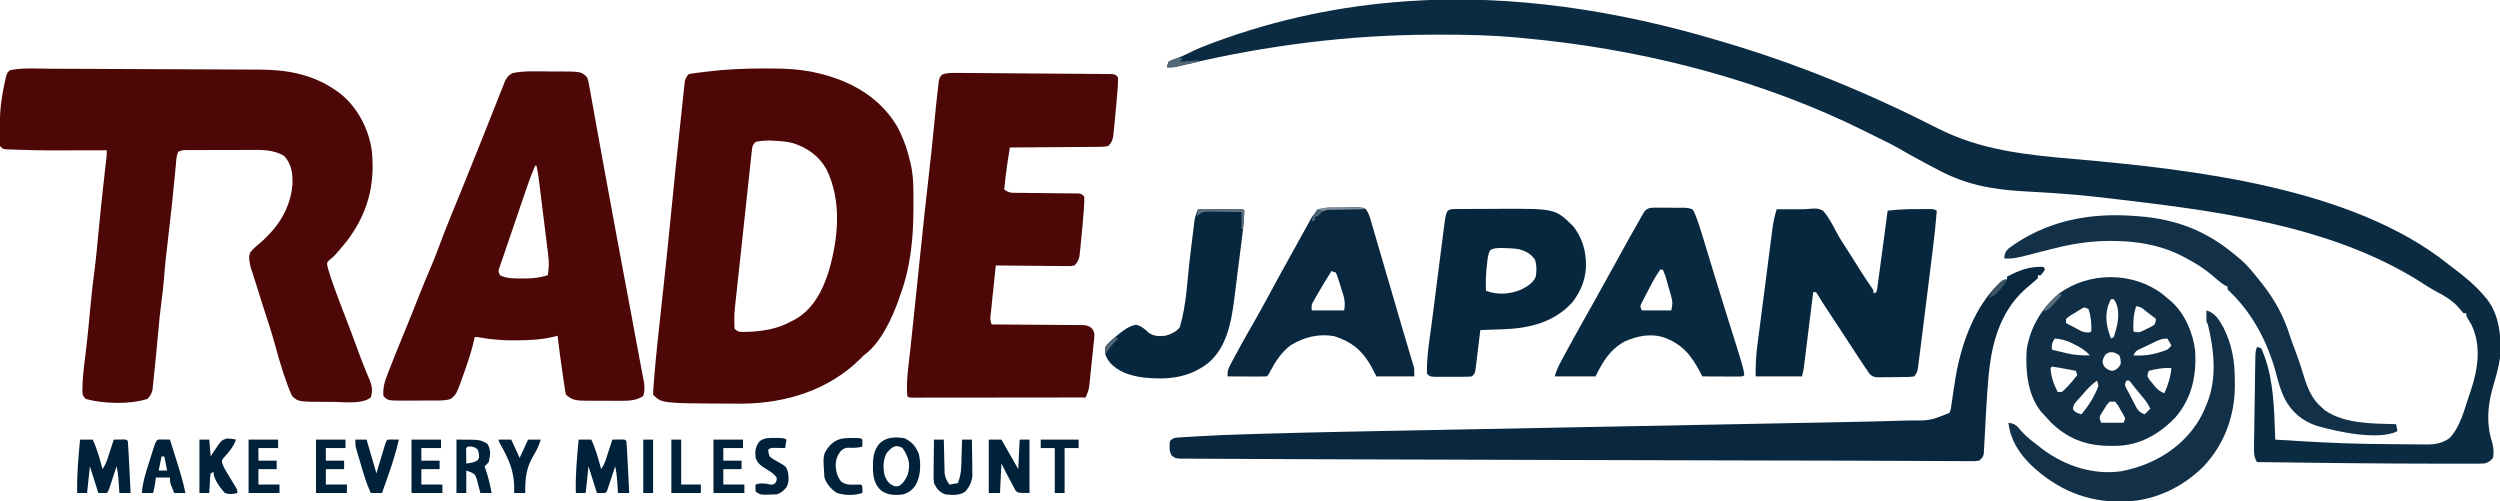
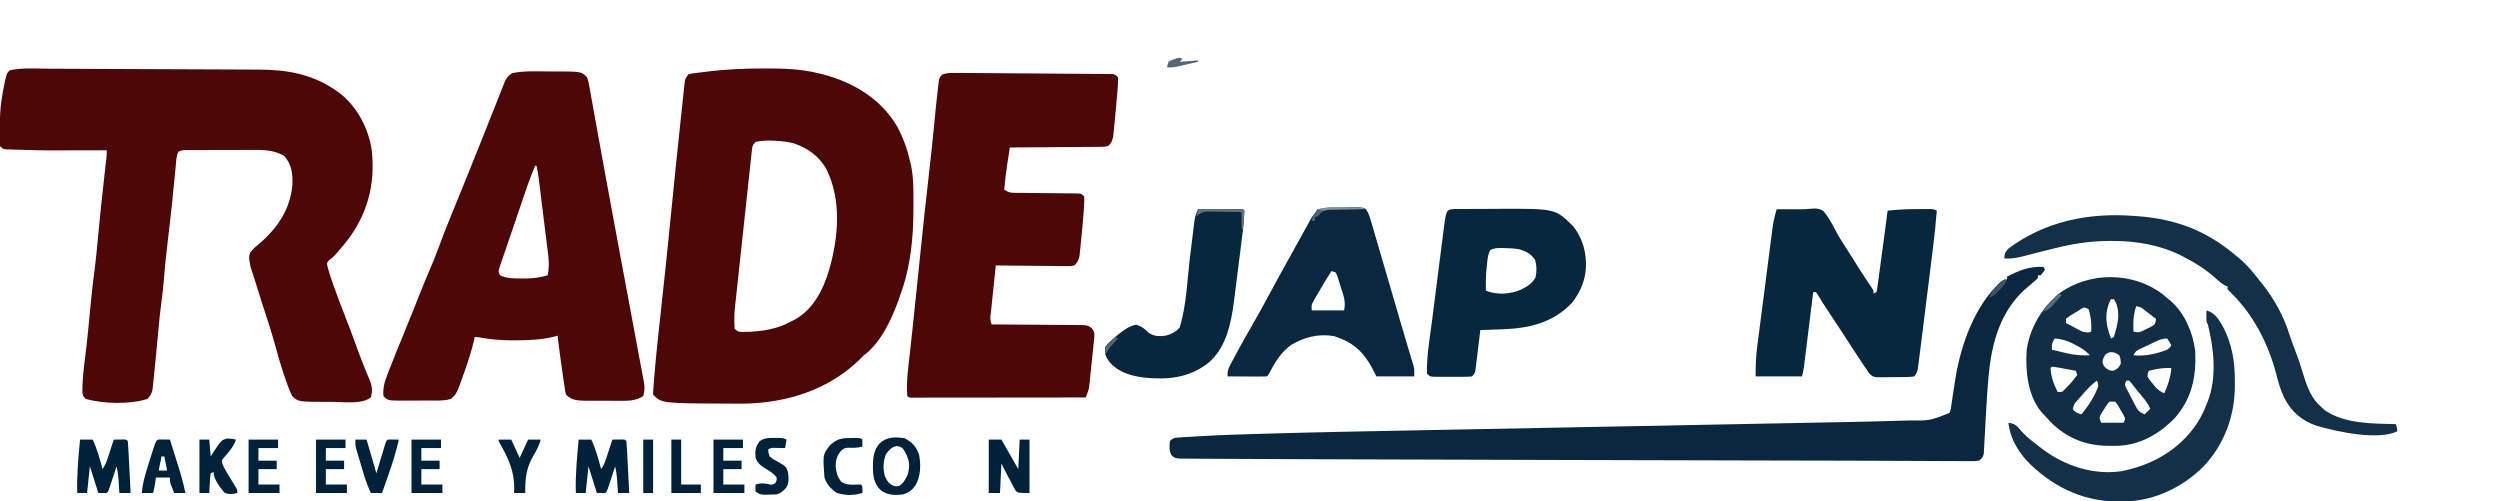
<svg xmlns="http://www.w3.org/2000/svg" width="1780" height="357">
  <path d="M0 0 C1.769 0.005 3.537 0.01 5.306 0.015 C10.083 0.028 14.86 0.049 19.638 0.071 C22.63 0.085 25.623 0.098 28.616 0.11 C39.08 0.153 49.544 0.202 60.008 0.256 C69.724 0.307 79.44 0.342 89.156 0.37 C97.53 0.396 105.903 0.432 114.276 0.477 C119.263 0.504 124.25 0.526 129.237 0.536 C133.933 0.546 138.629 0.571 143.325 0.605 C145.035 0.616 146.746 0.621 148.457 0.621 C168.825 0.626 187.361 3.94 204.298 16.069 C204.932 16.518 205.567 16.967 206.22 17.429 C218.854 27.281 227.092 43.225 229.083 58.918 C231.461 82.681 225.932 103.497 211.384 122.53 C202.438 133.42 202.438 133.42 198.474 136.476 C197.025 138.09 197.025 138.09 197.415 140.679 C198.535 144.981 199.926 149.135 201.423 153.319 C201.737 154.205 202.05 155.09 202.373 156.003 C204.623 162.309 207.002 168.558 209.461 174.785 C212.628 182.834 215.607 190.952 218.582 199.074 C220.49 204.267 222.42 209.439 224.529 214.554 C224.862 215.369 225.195 216.184 225.538 217.024 C226.146 218.498 226.768 219.966 227.406 221.427 C229.287 226.002 229.705 229.295 228.298 234.069 C221.789 239.225 208.091 237.169 200.236 237.194 C199.231 237.199 198.227 237.204 197.192 237.208 C176.667 237.165 176.667 237.165 172.298 233.069 C169.972 228.085 168.15 222.975 166.423 217.757 C166.162 216.971 165.901 216.186 165.632 215.376 C163.674 209.404 161.968 203.386 160.334 197.319 C157.633 187.426 154.386 177.7 151.226 167.947 C149.557 162.771 147.933 157.582 146.329 152.386 C145.682 150.304 145.018 148.228 144.329 146.159 C143.912 144.877 143.912 144.877 143.486 143.569 C143.252 142.878 143.019 142.187 142.779 141.476 C141.419 134.668 141.419 134.668 142.298 131.069 C144.421 128.206 147.055 126.076 149.798 123.819 C162.39 112.755 171.107 99.472 172.521 82.378 C172.769 74.604 171.975 68.065 166.673 62.132 C158.637 57.221 149.557 57.786 140.4 57.839 C139.088 57.839 137.776 57.84 136.424 57.84 C133.666 57.842 130.908 57.85 128.149 57.864 C124.615 57.881 121.081 57.884 117.547 57.884 C114.165 57.884 110.782 57.893 107.4 57.901 C105.497 57.903 105.497 57.903 103.555 57.905 C102.383 57.911 101.211 57.917 100.004 57.924 C98.972 57.928 97.939 57.932 96.876 57.936 C94.18 57.961 94.18 57.961 91.298 59.069 C89.764 62.137 89.777 65.445 89.466 68.819 C89.308 70.46 89.149 72.101 88.991 73.741 C88.868 75.044 88.868 75.044 88.742 76.372 C87.386 90.647 85.902 104.898 84.173 119.132 C82.915 129.509 81.766 139.88 80.981 150.306 C80.593 155.318 80.019 160.276 79.333 165.257 C78.281 172.949 77.544 180.649 76.861 188.382 C75.901 198.867 74.918 209.35 73.798 219.819 C73.692 220.901 73.586 221.983 73.476 223.098 C73.366 224.094 73.255 225.09 73.142 226.116 C73.051 226.981 72.96 227.845 72.866 228.736 C72.194 231.495 71.228 233 69.298 235.069 C57.097 239.136 37.693 238.656 25.298 235.069 C22.642 232.413 22.999 231.23 22.986 227.507 C23.099 219.978 23.987 212.618 24.947 205.156 C26.53 192.698 27.681 180.201 28.852 167.699 C29.667 159.068 30.614 150.488 31.805 141.899 C32.68 135.106 33.292 128.286 33.931 121.467 C35.478 104.976 37.195 88.509 39.079 72.053 C39.202 70.971 39.202 70.971 39.328 69.868 C39.548 67.933 39.771 65.998 39.994 64.064 C40.349 61.074 40.349 61.074 40.298 58.069 C38.481 58.077 38.481 58.077 36.627 58.085 C-3.947 58.245 -3.947 58.245 -21.889 57.694 C-23.079 57.663 -24.269 57.633 -25.496 57.601 C-26.568 57.562 -27.64 57.523 -28.745 57.483 C-30.122 57.436 -30.122 57.436 -31.527 57.388 C-33.702 57.069 -33.702 57.069 -35.702 55.069 C-35.878 52.117 -35.936 49.27 -35.889 46.319 C-35.88 45.458 -35.871 44.597 -35.861 43.71 C-35.824 41.162 -35.767 38.616 -35.702 36.069 C-35.672 34.847 -35.643 33.625 -35.612 32.366 C-35.273 25.382 -34.164 18.657 -32.764 11.819 C-32.595 10.984 -32.425 10.149 -32.25 9.288 C-30.953 3.32 -30.953 3.32 -28.702 1.069 C-19.451 -0.855 -9.417 -0.048 0 0 Z " fill="#4D0707" transform="translate(35.702,48.931)" />
  <path d="M0 0 C0.841 -0.001 1.683 -0.002 2.549 -0.003 C14.735 0.007 26.479 0.371 38.375 3.25 C39.632 3.552 40.889 3.853 42.184 4.164 C64.132 9.976 83.553 21.518 95.285 41.504 C99.475 49.466 102.392 57.48 104.375 66.25 C104.552 66.972 104.728 67.694 104.91 68.438 C106.94 77.787 106.77 87.231 106.75 96.75 C106.75 97.655 106.75 98.56 106.749 99.493 C106.7 120.683 104.812 141.249 97.375 161.25 C97.008 162.335 96.64 163.421 96.262 164.539 C91.477 178.056 83.303 195.775 71.375 204.25 C70.612 205.013 69.849 205.776 69.062 206.562 C46.703 228.922 15.855 238.443 -15.312 238.667 C-17.958 238.666 -20.604 238.648 -23.25 238.625 C-24.164 238.622 -25.078 238.618 -26.019 238.615 C-72.458 238.417 -72.458 238.417 -78.625 232.25 C-78.617 230.735 -78.532 229.22 -78.417 227.708 C-78.343 226.722 -78.269 225.736 -78.193 224.72 C-78.103 223.624 -78.014 222.528 -77.922 221.398 C-77.83 220.244 -77.738 219.09 -77.643 217.901 C-76.414 203.003 -74.763 188.148 -73.138 173.29 C-72.32 165.784 -71.514 158.277 -70.707 150.77 C-70.617 149.935 -70.527 149.1 -70.435 148.241 C-68.856 133.557 -67.363 118.866 -65.917 104.168 C-63.813 82.782 -61.636 61.405 -59.341 40.039 C-59.031 37.156 -58.726 34.273 -58.424 31.389 C-58.005 27.403 -57.574 23.418 -57.141 19.434 C-57.017 18.24 -56.893 17.046 -56.766 15.816 C-56.645 14.726 -56.524 13.636 -56.399 12.513 C-56.298 11.564 -56.196 10.615 -56.091 9.637 C-55.625 7.25 -55.625 7.25 -53.625 4.25 C-51.585 3.65 -51.585 3.65 -49.074 3.336 C-48.147 3.215 -47.219 3.094 -46.264 2.969 C-44.803 2.799 -44.803 2.799 -43.312 2.625 C-42.381 2.504 -41.45 2.383 -40.49 2.258 C-26.993 0.558 -13.588 0.011 0 0 Z M-5.625 52.25 C-8.121 54.746 -8.025 55.892 -8.399 59.356 C-8.52 60.435 -8.641 61.514 -8.766 62.626 C-8.889 63.813 -9.013 65 -9.141 66.223 C-9.277 67.465 -9.414 68.707 -9.554 69.986 C-9.926 73.386 -10.289 76.787 -10.649 80.188 C-11.026 83.736 -11.412 87.283 -11.797 90.831 C-12.433 96.703 -13.062 102.575 -13.686 108.448 C-14.368 114.863 -15.061 121.278 -15.76 127.692 C-16.4 133.56 -17.034 139.43 -17.664 145.299 C-17.928 147.75 -18.193 150.201 -18.46 152.651 C-18.832 156.074 -19.196 159.498 -19.559 162.922 C-19.722 164.407 -19.722 164.407 -19.889 165.922 C-20.926 175.576 -20.926 175.576 -20.625 185.25 C-17.971 187.904 -16.708 187.549 -13 187.562 C-1.877 187.378 9.543 185.675 19.375 180.25 C20.194 179.841 21.012 179.433 21.855 179.012 C35.343 171.768 42.387 157.758 46.683 143.576 C53.326 120.277 55.784 93.938 44.75 71.625 C39.366 62.204 31.294 56.509 21.133 53.191 C17.198 52.206 13.408 51.775 9.375 51.562 C8.702 51.515 8.029 51.468 7.336 51.42 C2.882 51.158 -1.253 51.348 -5.625 52.25 Z " fill="#4D0707" transform="translate(543.625,48.75)" />
-   <path d="M0 0 C1.173 0.345 2.345 0.689 3.553 1.044 C56.07 16.507 106.902 37.525 155.654 62.373 C186.361 77.992 218.402 81.238 252.281 84.185 C337.285 91.617 450.781 104.467 519 159 C520.109 159.849 521.219 160.695 522.332 161.539 C530.639 167.854 538.347 173.923 545 182 C545.455 182.521 545.91 183.042 546.379 183.578 C555.755 195.218 557.171 211.631 556 226 C554.917 233.13 552.848 240.077 550.844 246.992 C547.204 259.892 546.138 272.672 550.32 285.598 C551.371 289.312 551.808 293.199 551 297 C549.069 299.439 548.029 299.99 545 301 C543.161 301.094 541.319 301.128 539.478 301.129 C537.747 301.134 537.747 301.134 535.981 301.139 C534.707 301.137 533.434 301.135 532.121 301.133 C530.756 301.134 529.392 301.135 528.027 301.137 C524.283 301.14 520.539 301.135 516.795 301.129 C514.441 301.125 512.087 301.123 509.734 301.122 C467.487 301.099 425.243 300.547 383 300 C380.611 296.276 380.785 293.058 380.849 288.709 C380.857 287.981 380.865 287.254 380.873 286.505 C380.901 284.106 380.944 281.707 380.988 279.309 C381.012 277.64 381.035 275.971 381.057 274.303 C381.105 270.808 381.161 267.314 381.221 263.82 C381.299 259.338 381.363 254.857 381.423 250.376 C381.47 246.931 381.522 243.487 381.575 240.043 C381.6 238.39 381.625 236.737 381.648 235.085 C381.681 232.777 381.721 230.469 381.763 228.162 C381.785 226.848 381.806 225.535 381.828 224.181 C382 221 382 221 383 218 C383.99 218.33 384.98 218.66 386 219 C393.568 235.636 394.896 254.631 395.562 272.625 C395.606 273.725 395.649 274.824 395.693 275.957 C395.798 278.638 395.9 281.319 396 284 C417.32 285.352 438.636 286.64 460 287 C460.988 287.017 461.975 287.033 462.993 287.051 C469.934 287.162 476.875 287.239 483.817 287.285 C486.174 287.303 488.531 287.328 490.889 287.359 C494.225 287.401 497.561 287.417 500.898 287.426 C501.899 287.443 502.9 287.461 503.932 287.479 C510.14 287.46 514.826 286.564 520 283 C527.728 275.077 530.763 262.12 534.25 251.875 C534.591 250.887 534.933 249.898 535.284 248.88 C540.34 233.683 542.831 217.251 535.688 202.242 C534.821 200.711 533.925 199.196 532.988 197.707 C532 196 532 196 532 194 C531.34 194 530.68 194 530 194 C528.738 192.645 528.738 192.645 527.312 190.812 C522.164 184.649 515.882 181.325 508.859 177.586 C506.148 176.082 503.585 174.46 501 172.75 C435.53 130.701 351.674 120.904 276 112 C274.896 111.869 274.896 111.869 273.769 111.736 C260.728 110.204 247.685 109.081 234.582 108.262 C233.569 108.198 232.557 108.134 231.513 108.069 C226.479 107.755 221.446 107.454 216.41 107.177 C194.614 105.927 176.096 102.575 156.619 92.302 C154.639 91.257 152.652 90.225 150.664 89.195 C143.011 85.212 135.494 81.032 128.02 76.724 C122.593 73.626 117 70.899 111.384 68.167 C108.776 66.89 106.181 65.587 103.586 64.285 C33.198 29.339 -45.674 8.442 -123.625 -0.25 C-124.315 -0.327 -125.004 -0.404 -125.715 -0.484 C-130.805 -1.045 -135.9 -1.532 -141 -2 C-141.914 -2.087 -142.828 -2.174 -143.769 -2.264 C-162.348 -4.007 -180.857 -4.362 -199.5 -4.312 C-200.984 -4.31 -202.467 -4.308 -203.951 -4.306 C-263.372 -4.188 -321.687 3.214 -379.511 16.867 C-381.302 17.287 -381.302 17.287 -383.129 17.715 C-384.171 17.964 -385.213 18.212 -386.287 18.469 C-389 19 -389 19 -393 19 C-392.777 17.121 -392.777 17.121 -392 15 C-390.066 13.91 -390.066 13.91 -387.562 13.062 C-383.994 11.831 -380.696 10.364 -377.344 8.641 C-372.004 5.935 -366.549 3.76 -360.938 1.688 C-359.382 1.111 -359.382 1.111 -357.794 0.522 C-314.47 -15.354 -269.994 -24.701 -224 -28 C-223.179 -28.059 -222.358 -28.119 -221.512 -28.18 C-147.046 -33.298 -71.208 -21.331 0 0 Z " fill="#0B2B42" transform="translate(1224,29)" />
  <path d="M0 0 C1.206 -0.004 2.412 -0.008 3.654 -0.012 C22.696 0.009 22.696 0.009 26.812 4.125 C27.753 6.957 27.753 6.957 28.386 10.488 C28.508 11.14 28.63 11.792 28.755 12.464 C29.163 14.667 29.546 16.874 29.93 19.082 C30.221 20.683 30.514 22.285 30.808 23.885 C31.447 27.379 32.076 30.875 32.697 34.372 C33.697 40.002 34.719 45.628 35.745 51.253 C36.863 57.385 37.979 63.517 39.088 69.65 C42.218 86.944 45.423 104.224 48.652 121.5 C48.902 122.838 49.153 124.177 49.403 125.515 C50.649 132.183 51.896 138.85 53.143 145.517 C55.303 157.057 57.458 168.598 59.61 180.139 C60.248 183.561 60.888 186.983 61.527 190.405 C62.463 195.413 63.388 200.423 64.311 205.434 C64.794 208.027 65.293 210.616 65.795 213.205 C66.083 214.729 66.371 216.254 66.659 217.778 C66.908 219.066 67.157 220.353 67.414 221.68 C67.818 225.17 67.775 227.75 66.812 231.125 C61.48 234.451 56.493 234.555 50.336 234.488 C49.448 234.489 48.559 234.489 47.644 234.49 C45.777 234.487 43.909 234.478 42.042 234.461 C39.189 234.438 36.337 234.441 33.484 234.447 C31.664 234.442 29.844 234.435 28.023 234.426 C27.174 234.427 26.325 234.428 25.451 234.429 C20.048 234.364 15.817 234.129 11.812 230.125 C11.25 227.765 11.25 227.765 10.812 224.805 C10.648 223.718 10.484 222.632 10.315 221.513 C10.149 220.354 9.983 219.194 9.812 218 C9.639 216.829 9.465 215.658 9.286 214.452 C8 205.692 6.822 196.921 5.812 188.125 C5.066 188.342 4.32 188.558 3.551 188.781 C-5.583 191.031 -14.414 191.428 -23.812 191.438 C-25.026 191.443 -26.24 191.448 -27.491 191.453 C-34.687 191.399 -41.563 190.782 -48.654 189.552 C-51.088 189.07 -51.088 189.07 -53.188 189.125 C-53.323 189.759 -53.458 190.393 -53.598 191.047 C-55.193 197.964 -57.286 204.614 -59.625 211.312 C-59.913 212.143 -60.201 212.973 -60.498 213.829 C-66.133 229.736 -66.133 229.736 -70.188 233.125 C-74.004 234.397 -77.605 234.287 -81.582 234.293 C-82.407 234.296 -83.232 234.3 -84.082 234.303 C-85.828 234.308 -87.574 234.31 -89.32 234.31 C-91.979 234.312 -94.639 234.331 -97.299 234.35 C-98.997 234.353 -100.696 234.355 -102.395 234.355 C-103.185 234.363 -103.976 234.37 -104.791 234.377 C-114.977 234.335 -114.977 234.335 -118.188 231.125 C-118.64 225.343 -117.442 221.147 -115.375 215.875 C-115.066 215.062 -114.757 214.249 -114.438 213.411 C-110.831 204.017 -106.988 194.714 -103.164 185.406 C-101.091 180.354 -99.046 175.292 -97.023 170.219 C-96.76 169.558 -96.496 168.896 -96.225 168.215 C-94.955 165.028 -93.688 161.84 -92.423 158.651 C-90.029 152.637 -87.579 146.656 -85.012 140.715 C-82.982 136.012 -81.062 131.314 -79.312 126.5 C-73.807 111.574 -67.687 96.885 -61.673 82.16 C-58.144 73.507 -54.663 64.835 -51.199 56.156 C-50.315 53.943 -49.429 51.731 -48.543 49.519 C-47.95 48.04 -47.358 46.561 -46.766 45.082 C-46.472 44.348 -46.178 43.615 -45.875 42.859 C-44.053 38.304 -42.247 33.744 -40.451 29.18 C-39.277 26.202 -38.093 23.228 -36.908 20.254 C-36.349 18.846 -35.794 17.437 -35.244 16.025 C-34.484 14.075 -33.708 12.131 -32.93 10.188 C-32.495 9.085 -32.061 7.983 -31.613 6.848 C-30.079 3.918 -29.083 2.682 -26.188 1.125 C-17.726 -0.581 -8.597 -0.028 0 0 Z M-10.188 67.125 C-14.308 76.802 -17.564 86.796 -20.938 96.75 C-21.562 98.589 -22.186 100.429 -22.811 102.268 C-23.74 105.006 -24.669 107.745 -25.596 110.484 C-27.354 115.677 -29.128 120.865 -30.918 126.047 C-31.654 128.198 -32.39 130.349 -33.125 132.5 C-33.46 133.46 -33.796 134.42 -34.142 135.409 C-34.58 136.703 -34.58 136.703 -35.027 138.023 C-35.404 139.117 -35.404 139.117 -35.789 140.232 C-36.398 142.335 -36.398 142.335 -35.188 145.125 C-30.041 147.591 -24.891 147.425 -19.312 147.375 C-18.453 147.383 -17.593 147.39 -16.707 147.398 C-11.204 147.382 -6.471 146.67 -1.188 145.125 C-0.347 140.315 -0.193 136.191 -0.792 131.351 C-0.949 130.046 -1.107 128.742 -1.268 127.397 C-1.447 125.991 -1.626 124.586 -1.805 123.18 C-1.984 121.722 -2.162 120.264 -2.34 118.806 C-2.713 115.761 -3.092 112.717 -3.475 109.673 C-3.966 105.779 -4.447 101.884 -4.924 97.989 C-5.382 94.261 -5.843 90.533 -6.305 86.805 C-6.392 86.098 -6.48 85.391 -6.57 84.663 C-6.819 82.655 -7.071 80.647 -7.324 78.64 C-7.467 77.5 -7.61 76.36 -7.757 75.185 C-8.139 72.469 -8.616 69.806 -9.188 67.125 C-9.518 67.125 -9.848 67.125 -10.188 67.125 Z " fill="#4D0707" transform="translate(391.188,50.875)" />
  <path d="M0 0 C1.004 0.004 2.008 0.008 3.042 0.013 C4.685 0.027 4.685 0.027 6.361 0.042 C7.519 0.049 8.677 0.055 9.87 0.062 C13.702 0.084 17.534 0.115 21.366 0.147 C23.352 0.161 25.339 0.175 27.325 0.189 C33.566 0.234 39.808 0.284 46.049 0.338 C52.493 0.393 58.937 0.437 65.38 0.476 C70.912 0.509 76.443 0.551 81.974 0.598 C85.279 0.626 88.583 0.65 91.887 0.669 C95.567 0.69 99.247 0.724 102.927 0.761 C104.576 0.767 104.576 0.767 106.258 0.772 C107.257 0.785 108.255 0.798 109.283 0.811 C110.589 0.821 110.589 0.821 111.921 0.831 C114.015 1.096 114.015 1.096 116.015 3.096 C116.173 8.76 115.511 14.454 115.015 20.096 C114.915 21.244 114.815 22.393 114.712 23.576 C114.374 27.355 114.011 31.132 113.64 34.908 C113.469 36.759 113.469 36.759 113.295 38.648 C113.174 39.813 113.053 40.978 112.929 42.178 C112.773 43.744 112.773 43.744 112.615 45.341 C111.927 48.498 111.311 49.828 109.015 52.096 C105.997 52.615 105.997 52.615 102.248 52.642 C101.565 52.652 100.882 52.662 100.178 52.673 C97.922 52.702 95.666 52.704 93.409 52.705 C91.844 52.72 90.279 52.737 88.714 52.755 C84.596 52.799 80.478 52.819 76.359 52.834 C72.156 52.854 67.954 52.895 63.751 52.936 C55.506 53.011 47.26 53.061 39.015 53.096 C38.531 56.22 38.054 59.345 37.577 62.471 C37.375 63.776 37.375 63.776 37.169 65.107 C36.261 71.09 35.559 77.069 35.015 83.096 C38.295 85.282 39.289 85.352 43.097 85.383 C44.649 85.403 44.649 85.403 46.232 85.424 C47.905 85.431 47.905 85.431 49.612 85.439 C51.33 85.461 51.33 85.461 53.083 85.484 C57.992 85.546 62.902 85.586 67.812 85.627 C71.391 85.661 74.971 85.706 78.55 85.752 C79.668 85.757 80.785 85.763 81.937 85.768 C82.968 85.781 83.999 85.795 85.062 85.809 C85.972 85.816 86.882 85.823 87.82 85.831 C90.015 86.096 90.015 86.096 92.015 88.096 C92.08 90.629 92.009 93.013 91.827 95.533 C91.777 96.303 91.726 97.073 91.674 97.866 C91.137 105.413 90.41 112.944 89.64 120.471 C89.469 122.245 89.469 122.245 89.295 124.054 C89.174 125.169 89.053 126.283 88.929 127.432 C88.773 128.925 88.773 128.925 88.615 130.449 C87.926 133.487 87.178 134.863 85.015 137.096 C82.528 137.577 82.528 137.577 79.534 137.55 C78.413 137.55 77.292 137.549 76.137 137.549 C74.927 137.528 73.718 137.508 72.472 137.486 C71.233 137.481 69.994 137.475 68.718 137.469 C65.428 137.451 62.139 137.415 58.849 137.37 C55.491 137.329 52.133 137.311 48.775 137.291 C42.188 137.247 35.601 137.18 29.015 137.096 C28.419 142.755 27.831 148.415 27.251 154.076 C27.052 156.002 26.851 157.929 26.648 159.855 C26.357 162.62 26.074 165.385 25.792 168.15 C25.699 169.015 25.607 169.88 25.511 170.771 C24.903 175.052 24.903 175.052 26.015 179.096 C26.87 179.099 27.726 179.103 28.607 179.107 C36.671 179.145 44.734 179.202 52.797 179.28 C56.942 179.319 61.087 179.351 65.233 179.367 C69.234 179.382 73.234 179.416 77.235 179.464 C78.761 179.479 80.287 179.487 81.813 179.488 C83.952 179.49 86.089 179.517 88.227 179.55 C90.052 179.563 90.052 179.563 91.914 179.577 C95.015 180.096 95.015 180.096 97.432 181.865 C99.227 184.394 99.444 185.294 99.133 188.326 C99.059 189.15 98.986 189.975 98.909 190.824 C98.757 192.148 98.757 192.148 98.601 193.498 C98.511 194.413 98.421 195.328 98.329 196.27 C98.135 198.203 97.931 200.136 97.717 202.067 C97.392 205.017 97.097 207.968 96.808 210.922 C96.616 212.802 96.422 214.681 96.226 216.561 C96.136 217.441 96.046 218.321 95.954 219.228 C95.861 220.056 95.768 220.883 95.672 221.736 C95.554 222.821 95.554 222.821 95.434 223.927 C94.941 226.478 94.002 228.698 93.015 231.096 C76.604 231.119 60.193 231.137 43.781 231.148 C36.162 231.153 28.543 231.16 20.923 231.171 C14.284 231.181 7.646 231.188 1.007 231.19 C-2.51 231.191 -6.028 231.194 -9.545 231.201 C-13.465 231.209 -17.385 231.21 -21.305 231.209 C-22.48 231.213 -23.655 231.216 -24.865 231.22 C-25.926 231.219 -26.988 231.217 -28.082 231.216 C-29.01 231.217 -29.938 231.218 -30.894 231.219 C-32.985 231.096 -32.985 231.096 -33.985 230.096 C-34.867 219.488 -33.141 208.688 -31.985 198.158 C-31.648 195.02 -31.313 191.882 -30.978 188.744 C-30.731 186.431 -30.483 184.118 -30.234 181.806 C-29.134 171.553 -28.07 161.298 -27.013 151.041 C-26.839 149.36 -26.666 147.678 -26.492 145.997 C-25.801 139.301 -25.11 132.606 -24.422 125.91 C-22.583 108.042 -20.678 90.186 -18.615 72.343 C-17.248 60.521 -15.993 48.693 -14.86 36.846 C-13.988 27.738 -13.112 18.63 -11.993 9.549 C-11.848 8.349 -11.702 7.149 -11.552 5.913 C-10.985 3.096 -10.985 3.096 -8.985 1.096 C-5.965 0.065 -3.174 -0.021 0 0 Z " fill="#4D0707" transform="translate(679.985,51.904)" />
  <path d="M0 0 C0.33 0.66 0.66 1.32 1 2 C-0.375 4 -0.375 4 -2 6 C-2.66 6 -3.32 6 -4 6 C-4 6.66 -4 7.32 -4 8 C-5.504 9.48 -5.504 9.48 -7.562 11.188 C-8.299 11.82 -9.035 12.453 -9.793 13.105 C-11.107 14.234 -12.422 15.362 -13.738 16.488 C-30.786 32.234 -36.868 54.146 -38.988 76.488 C-39.074 77.389 -39.16 78.29 -39.248 79.219 C-39.888 86.215 -40.352 93.213 -40.746 100.227 C-40.804 101.245 -40.862 102.264 -40.922 103.313 C-41.157 107.491 -41.389 111.668 -41.602 115.847 C-41.762 118.953 -41.94 122.059 -42.121 125.164 C-42.165 126.111 -42.209 127.057 -42.254 128.033 C-42.334 129.342 -42.334 129.342 -42.416 130.678 C-42.477 131.826 -42.477 131.826 -42.539 132.996 C-43.146 135.636 -43.81 136.39 -46 138 C-49.04 138.362 -49.04 138.362 -52.854 138.343 C-53.556 138.344 -54.258 138.345 -54.98 138.346 C-57.336 138.345 -59.691 138.322 -62.047 138.299 C-63.73 138.294 -65.413 138.291 -67.096 138.288 C-71.683 138.278 -76.27 138.249 -80.858 138.217 C-85.735 138.187 -90.612 138.173 -95.49 138.159 C-103.635 138.133 -111.781 138.097 -119.927 138.056 C-131.136 138 -142.345 137.972 -153.555 137.956 C-155.309 137.954 -157.063 137.951 -158.816 137.948 C-161.445 137.945 -164.074 137.941 -166.703 137.937 C-176.602 137.922 -186.502 137.898 -196.402 137.873 C-197.771 137.87 -197.771 137.87 -199.168 137.866 C-203.854 137.855 -208.539 137.843 -213.225 137.831 C-219.133 137.816 -225.041 137.801 -230.949 137.787 C-247.575 137.746 -264.202 137.704 -280.828 137.661 C-281.873 137.658 -282.918 137.655 -283.995 137.652 C-285.041 137.65 -286.088 137.647 -287.166 137.644 C-289.283 137.639 -291.4 137.633 -293.517 137.628 C-294.567 137.625 -295.617 137.622 -296.699 137.619 C-311.53 137.581 -326.362 137.545 -341.194 137.51 C-391.971 137.392 -442.748 137.252 -493.525 137.057 C-501.91 137.026 -510.295 136.995 -518.68 136.97 C-519.455 136.967 -520.231 136.965 -521.03 136.963 C-521.797 136.96 -522.563 136.958 -523.353 136.955 C-537.199 136.914 -551.045 136.86 -564.891 136.776 C-570.811 136.74 -576.732 136.71 -582.652 136.697 C-587.926 136.685 -593.2 136.655 -598.474 136.61 C-600.347 136.596 -602.219 136.59 -604.091 136.591 C-606.587 136.591 -609.081 136.567 -611.577 136.537 C-612.297 136.543 -613.017 136.549 -613.758 136.555 C-616.989 136.49 -618.585 136.407 -620.941 134.096 C-622.727 130.562 -622.317 127.925 -622 124 C-619.361 121.361 -617.935 121.634 -614.243 121.403 C-613.043 121.324 -611.843 121.245 -610.607 121.164 C-609.303 121.089 -607.998 121.015 -606.654 120.938 C-605.287 120.854 -603.92 120.77 -602.554 120.686 C-588.889 119.865 -575.217 119.384 -561.534 118.994 C-560.171 118.954 -558.809 118.914 -557.447 118.873 C-518.391 117.715 -479.323 117.017 -440.257 116.276 C-429.148 116.065 -418.04 115.85 -406.931 115.634 C-387.097 115.249 -367.262 114.866 -347.428 114.486 C-346.252 114.464 -345.077 114.441 -343.866 114.418 C-341.486 114.372 -339.107 114.327 -336.728 114.281 C-335.548 114.258 -334.368 114.236 -333.152 114.212 C-331.971 114.19 -330.79 114.167 -329.573 114.144 C-316.385 113.891 -303.197 113.637 -290.009 113.384 C-288.232 113.349 -288.232 113.349 -286.419 113.314 C-266.594 112.933 -246.769 112.549 -226.945 112.165 C-214.799 111.93 -202.653 111.696 -190.507 111.464 C-182.197 111.306 -173.888 111.146 -165.579 110.985 C-160.81 110.893 -156.04 110.801 -151.271 110.711 C-134.204 110.39 -117.139 110.049 -100.077 109.504 C-98.875 109.466 -97.672 109.429 -96.433 109.391 C-80.905 109.536 -80.905 109.536 -67 104 C-65.921 101.187 -65.921 101.187 -65.559 97.891 C-65.37 96.668 -65.181 95.446 -64.987 94.187 C-64.806 92.888 -64.624 91.589 -64.438 90.25 C-64.028 87.589 -63.601 84.932 -63.176 82.273 C-62.975 81.003 -62.775 79.733 -62.569 78.425 C-58.676 54.988 -48.653 26.825 -30.324 10.637 C-28 9 -28 9 -26 9 C-26 8.34 -26 7.68 -26 7 C-17.206 2.364 -10.025 -0.409 0 0 Z " fill="#092840" transform="translate(1455,190)" />
  <path d="M0 0 C5.192 -0.047 10.379 -0.058 15.57 0.004 C18.688 0.034 21.571 -0.064 24.68 -0.41 C28.157 -0.664 29.887 -0.623 33 1 C37.128 5.682 39.952 11.316 42.835 16.812 C44.238 19.447 45.801 21.943 47.438 24.438 C49.601 27.807 51.75 31.185 53.883 34.574 C54.406 35.404 54.928 36.235 55.467 37.09 C56.5 38.731 57.531 40.372 58.562 42.013 C61.578 46.801 64.677 51.512 67.896 56.166 C69 58 69 58 69 60 C69.66 59.67 70.32 59.34 71 59 C71.597 56.683 71.597 56.683 71.93 53.832 C72.16 52.171 72.16 52.171 72.396 50.476 C72.554 49.267 72.712 48.058 72.875 46.812 C73.044 45.579 73.212 44.346 73.386 43.075 C73.838 39.748 74.283 36.42 74.723 33.091 C75.098 30.257 75.48 27.425 75.862 24.593 C76.921 16.73 77.966 8.866 79 1 C86.353 0.107 93.597 -0.154 101 -0.125 C102.035 -0.129 103.07 -0.133 104.137 -0.137 C105.123 -0.135 106.109 -0.134 107.125 -0.133 C108.014 -0.132 108.904 -0.131 109.82 -0.129 C112 0 112 0 114 1 C113.345 9.718 112.406 18.379 111.328 27.055 C111.164 28.393 110.999 29.731 110.835 31.069 C110.4 34.61 109.961 38.151 109.521 41.692 C109.249 43.883 108.977 46.074 108.706 48.265 C107.721 56.212 106.732 64.158 105.737 72.103 C105.212 76.304 104.688 80.505 104.167 84.707 C103.596 89.298 103.018 93.888 102.431 98.477 C102.228 100.066 102.028 101.655 101.831 103.245 C101.564 105.391 101.288 107.535 101.008 109.68 C100.86 110.842 100.712 112.005 100.559 113.203 C100 116 100 116 98 119 C93.774 119.608 89.516 119.515 85.251 119.501 C83.139 119.5 81.03 119.542 78.918 119.586 C77.573 119.591 76.228 119.594 74.883 119.594 C73.048 119.604 73.048 119.604 71.176 119.615 C68 119 68 119 65.734 116.702 C64.876 115.365 64.876 115.365 64 114 C63.544 113.356 63.088 112.713 62.619 112.05 C62.207 111.43 61.795 110.81 61.371 110.172 C60.899 109.463 60.427 108.754 59.94 108.024 C59.444 107.274 58.948 106.523 58.438 105.75 C57.653 104.568 57.653 104.568 56.853 103.363 C52.816 97.269 48.836 91.14 44.878 84.995 C41.547 79.827 38.152 74.707 34.719 69.605 C33.123 67.187 31.616 64.734 30.125 62.25 C29.424 61.178 28.723 60.105 28 59 C27.34 59 26.68 59 26 59 C25.915 59.693 25.829 60.385 25.741 61.099 C24.934 67.632 24.125 74.165 23.314 80.697 C22.897 84.055 22.48 87.414 22.066 90.772 C21.589 94.635 21.109 98.497 20.629 102.359 C20.481 103.564 20.333 104.768 20.181 106.009 C20.04 107.13 19.9 108.25 19.756 109.405 C19.634 110.391 19.512 111.377 19.386 112.393 C19 115 19 115 18 119 C7.11 119 -3.78 119 -15 119 C-15 111.614 -14.797 104.831 -13.838 97.591 C-13.653 96.128 -13.653 96.128 -13.464 94.635 C-13.058 91.448 -12.643 88.263 -12.227 85.078 C-11.939 82.846 -11.653 80.614 -11.367 78.382 C-10.767 73.722 -10.163 69.062 -9.556 64.403 C-8.778 58.44 -8.012 52.476 -7.249 46.511 C-6.66 41.909 -6.065 37.308 -5.468 32.706 C-5.184 30.507 -4.901 28.308 -4.619 26.109 C-4.225 23.036 -3.824 19.964 -3.42 16.892 C-3.249 15.539 -3.249 15.539 -3.074 14.158 C-2.424 9.268 -1.488 4.706 0 0 Z " fill="#07273F" transform="translate(1265,149)" />
  <path d="M0 0 C1.45 1.193 2.888 2.401 4.312 3.625 C4.918 4.124 5.524 4.623 6.148 5.137 C16.062 14.041 21.748 27.63 23.312 40.625 C24.161 58.705 20.983 74.253 8.875 88.188 C-2.757 100.059 -16.554 107.896 -33.44 108.094 C-34.45 108.083 -35.46 108.073 -36.5 108.062 C-37.557 108.054 -38.615 108.046 -39.704 108.037 C-55.311 107.7 -68.485 102.252 -79.625 91.125 C-81.334 89.311 -83.024 87.48 -84.688 85.625 C-85.211 85.064 -85.734 84.504 -86.273 83.926 C-96.104 71.998 -97.674 54.357 -96.688 39.625 C-94.241 23.685 -85.991 9.984 -73.688 -0.375 C-52.191 -16.026 -21.242 -16.004 0 0 Z M-36.688 3.625 C-40.846 11.423 -40.685 18.916 -38.188 27.312 C-37.703 28.755 -37.209 30.195 -36.688 31.625 C-36.028 31.295 -35.367 30.965 -34.688 30.625 C-32.143 22.678 -29.796 14.039 -33.188 6.125 C-33.682 5.3 -34.178 4.475 -34.688 3.625 C-35.347 3.625 -36.008 3.625 -36.688 3.625 Z M-18.688 8.625 C-20.846 14.695 -20.896 20.219 -20.688 26.625 C-16.64 27.974 -15.322 26.808 -11.562 24.938 C-10.487 24.418 -9.412 23.899 -8.305 23.363 C-5.55 21.894 -5.55 21.894 -4.82 19.418 C-4.776 18.826 -4.733 18.235 -4.688 17.625 C-6.642 16.119 -8.6 14.62 -10.562 13.125 C-11.396 12.481 -11.396 12.481 -12.246 11.824 C-15.141 9.396 -15.141 9.396 -18.688 8.625 Z M-58.824 11.172 C-60.015 11.895 -61.198 12.63 -62.375 13.375 C-62.982 13.736 -63.588 14.097 -64.213 14.469 C-66.165 15.643 -66.165 15.643 -68.688 17.625 C-68.688 18.615 -68.688 19.605 -68.688 20.625 C-66.444 21.828 -64.195 23.012 -61.938 24.188 C-61.303 24.53 -60.669 24.872 -60.016 25.225 C-56.316 27.171 -56.316 27.171 -52.234 27.34 C-51.724 27.104 -51.213 26.868 -50.688 26.625 C-50.482 20.866 -50.857 16.117 -52.688 10.625 C-55.768 9.208 -55.768 9.208 -58.824 11.172 Z M-76.688 31.625 C-78.839 34.853 -78.888 35.909 -78.688 39.625 C-75.877 40.304 -73.065 40.968 -70.25 41.625 C-69.467 41.816 -68.684 42.007 -67.877 42.203 C-62.354 43.476 -57.355 43.807 -51.688 43.625 C-54.835 40.087 -58.3 37.999 -62.5 35.938 C-63.091 35.63 -63.682 35.323 -64.291 35.006 C-68.502 32.907 -72.073 32.068 -76.688 31.625 Z M-9.25 35.938 C-10.126 36.342 -11.002 36.746 -11.904 37.162 C-13.16 37.757 -13.16 37.757 -14.441 38.363 C-15.208 38.725 -15.974 39.086 -16.764 39.458 C-18.993 40.625 -18.993 40.625 -20.688 43.625 C-12.267 44.323 -4.548 42.681 3.312 39.625 C5.182 38.126 5.182 38.126 6.312 36.625 C5.03 34.07 5.03 34.07 3.312 31.625 C-1.38 31.625 -5.066 33.943 -9.25 35.938 Z M-40.438 42.875 C-41.875 44.887 -42.463 46.158 -42.688 48.625 C-41.812 51.6 -41.014 52.436 -38.312 54 C-35.745 54.848 -35.745 54.848 -33.5 53.938 C-31.408 52.583 -31.408 52.583 -29.688 49.625 C-29.77 46.548 -29.77 46.548 -30.688 43.625 C-34.16 41.31 -36.825 40.294 -40.438 42.875 Z M-78.688 51.625 C-79.017 51.955 -79.347 52.285 -79.688 52.625 C-79.345 59.024 -77.528 63.917 -74.688 69.625 C-71.717 69.939 -71.717 69.939 -70.004 68.27 C-65.025 63.209 -65.025 63.209 -60.688 57.625 C-61.017 56.635 -61.347 55.645 -61.688 54.625 C-64.499 54.097 -67.311 53.578 -70.125 53.062 C-70.927 52.911 -71.73 52.76 -72.557 52.604 C-74.593 52.234 -76.64 51.925 -78.688 51.625 Z M-9.688 54.625 C-10.538 56.358 -10.538 56.358 -10.688 58.625 C-9.195 61.243 -9.195 61.243 -7 63.75 C-6.295 64.619 -5.59 65.488 -4.863 66.383 C-2.845 68.463 -1.347 69.556 1.312 70.625 C3.978 64.575 5.823 59.236 6.312 52.625 C0.68 52.385 -4.233 53.24 -9.688 54.625 Z M-25.688 61.625 C-26.981 64.474 -26.981 64.474 -25.947 66.678 C-24.643 69.188 -23.336 71.694 -22 74.188 C-21.328 75.501 -21.328 75.501 -20.643 76.842 C-20.2 77.679 -19.757 78.516 -19.301 79.379 C-18.896 80.145 -18.492 80.912 -18.075 81.701 C-16.498 83.888 -15.164 84.634 -12.688 85.625 C-11.367 84.305 -10.047 82.985 -8.688 81.625 C-10.279 77.989 -12.527 75.224 -15.062 72.188 C-19.673 66.644 -19.673 66.644 -21.852 63.777 C-22.457 63.067 -23.063 62.357 -23.688 61.625 C-24.348 61.625 -25.008 61.625 -25.688 61.625 Z M-46.688 61.625 C-50.685 64.532 -53.792 67.854 -56.969 71.602 C-58.046 72.87 -59.147 74.118 -60.281 75.336 C-62.948 78.189 -62.948 78.189 -63.812 81.875 C-62.228 84.34 -60.427 84.782 -57.688 85.625 C-52.692 79.602 -48.396 73.001 -45.688 65.625 C-45.921 63.342 -45.921 63.342 -46.688 61.625 Z M-37.688 76.625 C-39.764 78.91 -39.764 78.91 -41.5 81.875 C-42.125 82.85 -42.75 83.824 -43.395 84.828 C-45.1 87.751 -45.1 87.751 -43.688 91.625 C-38.407 91.625 -33.127 91.625 -27.688 91.625 C-26.306 88.602 -26.306 88.602 -27.98 85.707 C-28.606 84.628 -29.231 83.549 -29.875 82.438 C-30.793 80.807 -30.793 80.807 -31.73 79.145 C-32.699 77.897 -32.699 77.897 -33.688 76.625 C-35.008 76.625 -36.328 76.625 -37.688 76.625 Z " fill="#102F46" transform="translate(1539.688,209.375)" />
  <path d="M0 0 C1.086 -0.01 2.172 -0.019 3.292 -0.029 C5.074 -0.035 5.074 -0.035 6.893 -0.042 C8.728 -0.051 8.728 -0.051 10.6 -0.059 C13.206 -0.069 15.812 -0.075 18.418 -0.079 C22.351 -0.086 26.284 -0.12 30.217 -0.151 C70.2 -0.324 70.2 -0.324 82.85 12.044 C88.173 18.57 91.326 26.792 91.924 35.161 C91.987 35.886 92.05 36.61 92.115 37.356 C92.661 48.316 88.974 58.081 82.264 66.653 C68.995 80.874 51.781 84.923 33.066 85.604 C31.885 85.644 30.704 85.683 29.486 85.724 C28.278 85.767 27.069 85.81 25.824 85.854 C22.858 85.96 19.891 86.062 16.924 86.161 C16.813 87.09 16.702 88.018 16.588 88.975 C16.174 92.416 15.752 95.856 15.325 99.296 C15.141 100.785 14.961 102.275 14.784 103.766 C14.529 105.906 14.262 108.045 13.994 110.185 C13.837 111.473 13.68 112.761 13.518 114.088 C12.924 117.161 12.924 117.161 10.924 119.161 C7.975 119.42 7.975 119.42 4.236 119.427 C3.578 119.429 2.92 119.431 2.241 119.433 C0.849 119.434 -0.543 119.43 -1.935 119.422 C-4.068 119.411 -6.201 119.422 -8.334 119.435 C-9.686 119.433 -11.037 119.431 -12.389 119.427 C-13.622 119.425 -14.856 119.422 -16.127 119.42 C-19.076 119.161 -19.076 119.161 -21.076 117.161 C-21.377 104.577 -19.025 91.698 -17.424 79.247 C-17.161 77.177 -16.898 75.107 -16.635 73.036 C-16.088 68.731 -15.537 64.427 -14.984 60.123 C-14.275 54.614 -13.578 49.104 -12.882 43.593 C-12.344 39.332 -11.799 35.072 -11.253 30.812 C-10.993 28.78 -10.735 26.748 -10.479 24.715 C-10.122 21.882 -9.756 19.049 -9.389 16.217 C-9.234 14.969 -9.234 14.969 -9.075 13.695 C-7.277 0.052 -7.277 0.052 0 0 Z M24.021 29.216 C22.337 32.202 22.075 35.309 21.736 38.661 C21.656 39.371 21.576 40.08 21.493 40.812 C20.88 46.6 20.702 52.342 20.924 58.161 C28.971 61.312 38.032 60.725 45.986 57.349 C50.4 55.06 53.973 53.019 56.299 48.474 C57.117 44.135 57.115 40.429 55.924 36.161 C53.016 31.982 49.581 30.08 44.803 28.665 C41.039 28.006 37.364 27.836 33.549 27.786 C32.847 27.772 32.144 27.758 31.421 27.744 C28.668 27.77 26.457 27.866 24.021 29.216 Z " fill="#07273F" transform="translate(1037.076,148.839)" />
  <path d="M0 0 C2.114 -0.01 4.226 -0.041 6.34 -0.072 C7.684 -0.079 9.027 -0.084 10.371 -0.088 C12.204 -0.102 12.204 -0.102 14.074 -0.116 C17.121 0.24 17.121 0.24 18.648 1.26 C20.894 4.28 21.717 7.707 22.737 11.278 C22.98 12.098 23.223 12.918 23.473 13.764 C24.276 16.486 25.066 19.213 25.855 21.939 C26.416 23.851 26.978 25.762 27.541 27.673 C29.027 32.726 30.5 37.783 31.972 42.841 C33.444 47.895 34.928 52.945 36.41 57.996 C38.929 66.583 41.436 75.173 43.937 83.765 C45.442 88.932 46.967 94.094 48.51 99.25 C48.846 100.38 49.182 101.509 49.528 102.672 C50.116 104.642 50.708 106.609 51.307 108.575 C51.554 109.407 51.801 110.238 52.056 111.095 C52.265 111.786 52.474 112.477 52.689 113.189 C53.121 115.24 53.121 115.24 53.121 120.24 C44.211 120.24 35.301 120.24 26.121 120.24 C25.11 118.26 24.1 116.28 23.059 114.24 C16.663 102.312 9.097 95.782 -3.961 91.568 C-14.984 89.683 -25.214 92.161 -34.691 97.928 C-41.669 102.949 -45.997 109.982 -49.934 117.49 C-50.879 119.24 -50.879 119.24 -51.879 120.24 C-53.952 120.328 -56.027 120.347 -58.102 120.338 C-59.992 120.333 -59.992 120.333 -61.92 120.328 C-63.26 120.32 -64.601 120.311 -65.941 120.303 C-67.286 120.298 -68.63 120.293 -69.975 120.289 C-73.276 120.277 -76.577 120.261 -79.879 120.24 C-79.879 116.334 -79.628 115.263 -77.895 111.994 C-77.46 111.168 -77.026 110.342 -76.579 109.491 C-76.1 108.604 -75.622 107.717 -75.129 106.803 C-74.634 105.871 -74.139 104.94 -73.628 103.98 C-69.724 96.686 -65.645 89.5 -61.507 82.337 C-57.644 75.634 -53.924 68.863 -50.254 62.053 C-45.769 53.73 -41.243 45.435 -36.633 37.182 C-34.761 33.83 -32.901 30.472 -31.048 27.111 C-29.686 24.642 -28.323 22.175 -26.959 19.708 C-26.286 18.49 -25.614 17.27 -24.943 16.05 C-23.999 14.333 -23.05 12.619 -22.102 10.904 C-21.553 9.909 -21.003 8.913 -20.438 7.887 C-15.23 -0.956 -9.538 0.027 0 0 Z M-5.879 45.24 C-9.315 50.561 -12.535 56 -15.691 61.49 C-16.101 62.188 -16.51 62.885 -16.931 63.604 C-17.312 64.273 -17.693 64.942 -18.086 65.631 C-18.431 66.229 -18.776 66.828 -19.132 67.444 C-20.135 69.532 -20.135 69.532 -19.879 73.24 C-12.289 73.24 -4.699 73.24 3.121 73.24 C4.395 66.872 2.851 63.03 0.871 56.99 C0.558 55.972 0.245 54.954 -0.078 53.904 C-0.389 52.938 -0.699 51.971 -1.02 50.975 C-1.303 50.09 -1.587 49.205 -1.88 48.294 C-2.21 47.616 -2.539 46.938 -2.879 46.24 C-3.869 45.91 -4.859 45.58 -5.879 45.24 Z " fill="#092840" transform="translate(953.879,147.76)" />
-   <path d="M0 0 C0.897 -0.001 1.794 -0.003 2.719 -0.004 C4.123 0.002 4.123 0.002 5.555 0.008 C6.467 0.004 7.38 0 8.32 -0.004 C10.141 -0.001 11.962 0.023 13.782 0.069 C15.513 0.111 17.245 0.106 18.976 0.048 C21.425 0.079 23.142 0.259 25.43 1.133 C26.583 2.829 26.583 2.829 27.472 5.032 C27.802 5.849 28.132 6.666 28.472 7.508 C30.074 11.899 31.483 16.33 32.828 20.805 C33.14 21.825 33.452 22.845 33.773 23.896 C34.789 27.224 35.797 30.553 36.805 33.883 C37.869 37.379 38.936 40.874 40.003 44.37 C40.73 46.752 41.457 49.134 42.182 51.516 C44.587 59.403 47.024 67.28 49.488 75.148 C49.808 76.17 50.128 77.193 50.457 78.246 C51.68 82.152 52.904 86.058 54.133 89.962 C61.403 113.054 61.403 113.054 62.43 119.133 C61.43 120.133 61.43 120.133 58.654 120.246 C57.444 120.241 56.235 120.236 54.988 120.23 C53.683 120.227 52.378 120.224 51.033 120.221 C49.645 120.212 48.256 120.204 46.867 120.195 C45.475 120.19 44.082 120.186 42.689 120.182 C39.269 120.17 35.85 120.153 32.43 120.133 C31.896 119.071 31.362 118.008 30.812 116.914 C24.547 104.867 17.675 96.694 4.43 92.133 C-4.829 89.43 -13.864 91.435 -22.57 95.133 C-33.387 101.065 -38.194 109.381 -43.57 120.133 C-53.14 120.133 -62.71 120.133 -72.57 120.133 C-71.498 115.845 -69.714 112.36 -67.633 108.508 C-67.23 107.756 -66.828 107.003 -66.413 106.229 C-60.864 95.901 -55.122 85.681 -49.387 75.457 C-48.24 73.412 -47.092 71.366 -45.945 69.32 C-45.362 68.279 -44.778 67.239 -44.176 66.166 C-39.501 57.82 -34.873 49.449 -30.258 41.07 C-19.15 20.909 -19.15 20.909 -13.57 11.133 C-12.988 10.096 -12.405 9.06 -11.805 7.992 C-11.274 7.069 -10.742 6.146 -10.195 5.195 C-9.754 4.423 -9.314 3.651 -8.859 2.855 C-6.556 -0.223 -3.555 0.005 0 0 Z M2.43 44.133 C-1.809 50.239 -5.159 57.092 -8.57 63.695 C-9.168 64.852 -9.767 66.008 -10.383 67.199 C-11.935 70.121 -11.935 70.121 -10.57 73.133 C-3.64 73.133 3.29 73.133 10.43 73.133 C11.36 68.483 11.457 67.162 10.25 62.902 C9.981 61.935 9.711 60.967 9.434 59.971 C9.144 58.972 8.854 57.974 8.555 56.945 C8.272 55.935 7.99 54.925 7.699 53.885 C6.37 48.894 6.37 48.894 4.43 44.133 C3.77 44.133 3.11 44.133 2.43 44.133 Z " fill="#092941" transform="translate(1179.57,147.867)" />
  <path d="M0 0 C1.956 0.14 1.956 0.14 3.952 0.282 C30.906 2.408 52.469 10.685 73.25 28.312 C73.936 28.864 74.622 29.416 75.328 29.984 C81.113 34.767 85.63 40.425 90.25 46.312 C90.876 47.068 91.503 47.823 92.148 48.602 C100.862 59.842 107.364 71.544 111.541 85.107 C112.84 89.145 114.377 93.096 115.875 97.062 C117.878 102.417 119.73 107.753 121.312 113.25 C123.864 121.787 127.205 130.532 134.25 136.312 C134.972 136.993 135.694 137.674 136.438 138.375 C150.793 148.264 170.514 147.838 187.25 148.312 C187.58 149.963 187.91 151.613 188.25 153.312 C174.59 160.143 145.15 153.652 130.746 149.5 C120.264 145.94 112.845 139.665 107.77 129.82 C104.951 124.054 103.341 118.135 101.75 111.938 C95.978 90.419 85.465 70.028 69.25 54.312 C68.59 53.653 67.93 52.992 67.25 52.312 C67.25 51.653 67.25 50.992 67.25 50.312 C66.711 50.088 66.172 49.864 65.617 49.633 C63.114 48.237 61.118 46.538 58.988 44.631 C51.951 38.331 44.636 33.613 36.25 29.312 C35.314 28.83 34.378 28.348 33.414 27.852 C18.155 20.468 1.926 17.867 -14.875 17.875 C-15.574 17.874 -16.273 17.874 -16.994 17.873 C-30.706 17.91 -43.453 19.931 -56.75 23.312 C-57.964 23.617 -59.178 23.922 -60.429 24.236 C-61.697 24.555 -62.966 24.874 -64.273 25.203 C-65.54 25.521 -66.806 25.84 -68.11 26.168 C-70.561 26.791 -73.008 27.426 -75.452 28.076 C-81.027 29.534 -85.98 30.739 -91.75 30.312 C-91.473 26.943 -91.006 25.571 -88.59 23.137 C-62.451 3.893 -32.101 -2.314 0 0 Z " fill="#123148" transform="translate(1518.75,153.688)" />
  <path d="M0 0 C4.539 -0.025 9.078 -0.043 13.617 -0.055 C15.162 -0.06 16.707 -0.067 18.253 -0.075 C20.469 -0.088 22.686 -0.093 24.902 -0.098 C25.597 -0.103 26.292 -0.108 27.008 -0.113 C28.672 -0.113 30.337 -0.062 32 0 C32.495 0.495 32.495 0.495 33 1 C32.771 10.126 31.439 19.258 30.293 28.305 C30.211 28.958 30.128 29.611 30.043 30.285 C29.608 33.739 29.169 37.193 28.726 40.646 C28.277 44.16 27.84 47.675 27.406 51.19 C27.064 53.944 26.712 56.696 26.358 59.448 C26.115 61.358 25.881 63.27 25.647 65.181 C23.563 81.125 20.112 98.793 7.086 109.586 C-6.826 120.268 -22.03 121.604 -39.119 119.773 C-48.162 118.495 -56.885 115.915 -63 108.812 C-65.785 104.896 -66.732 102.848 -66 98 C-64.044 95.225 -61.601 93.161 -59 91 C-58.12 90.267 -57.239 89.533 -56.332 88.777 C-52.318 85.638 -49.214 83.259 -44.188 82.188 C-40.118 83.225 -38.046 85.157 -35 88 C-31.324 90.573 -27.337 90.534 -23 90 C-19.047 88.855 -15.569 87.29 -13 84 C-8.165 68.044 -7.677 50.154 -5.671 33.615 C-5.15 29.322 -4.624 25.03 -4.09 20.739 C-3.845 18.747 -3.607 16.754 -3.369 14.761 C-3.219 13.552 -3.069 12.343 -2.914 11.097 C-2.721 9.507 -2.721 9.507 -2.524 7.885 C-2.006 5.035 -1.175 2.64 0 0 Z " fill="#07273F" transform="translate(853,149)" />
  <path d="M0 0 C6.346 1.925 8.844 6.506 12.016 12.071 C18.212 24.212 20.181 36.204 20.188 49.688 C20.2 50.917 20.212 52.146 20.225 53.412 C20.259 74.982 12.645 95.833 -2.436 111.459 C-17.003 125.808 -36.353 135.229 -57 136 C-57.835 136.04 -58.671 136.08 -59.531 136.121 C-85.116 136.761 -106.711 127.362 -125 110 C-133.433 101.807 -139.718 91.827 -141 80 C-136.239 80.637 -134.84 82.167 -131.852 85.906 C-128.082 90.169 -123.49 93.534 -119 97 C-118.206 97.621 -117.412 98.243 -116.594 98.883 C-100.465 110.872 -80.593 117.355 -60.504 114.504 C-38.835 110.228 -19.476 99.355 -6.985 80.807 C-4.116 76.374 -1.822 71.945 0 67 C0.273 66.355 0.547 65.711 0.828 65.047 C7.574 47.719 5.337 27.583 1 10 C0.67 9.34 0.34 8.68 0 8 C-0.134 5.328 -0.043 2.677 0 0 Z " fill="#123148" transform="translate(1571,221)" />
  <path d="M0 0 C2.97 0 5.94 0 9 0 C12.206 6.733 14.04 13.827 16 21 C17.717 18.424 18.57 16.644 19.508 13.77 C19.772 12.967 20.036 12.165 20.309 11.338 C20.578 10.505 20.847 9.671 21.125 8.812 C21.402 7.968 21.679 7.123 21.965 6.252 C22.647 4.169 23.326 2.085 24 0 C25.479 -0.027 26.958 -0.046 28.438 -0.062 C29.261 -0.074 30.085 -0.086 30.934 -0.098 C33 0 33 0 34 1 C34.232 3.735 34.404 6.451 34.535 9.191 C34.578 10.011 34.621 10.831 34.665 11.676 C34.802 14.304 34.932 16.933 35.062 19.562 C35.154 21.341 35.246 23.119 35.338 24.896 C35.564 29.264 35.783 33.632 36 38 C33.36 38 30.72 38 28 38 C27.939 37.047 27.879 36.095 27.816 35.113 C27.733 33.859 27.649 32.605 27.562 31.312 C27.481 30.071 27.4 28.83 27.316 27.551 C27.055 24.618 26.652 21.866 26 19 C25.823 19.54 25.647 20.08 25.465 20.636 C24.667 23.071 23.865 25.504 23.062 27.938 C22.785 28.788 22.507 29.638 22.221 30.514 C21.953 31.323 21.686 32.131 21.41 32.965 C21.164 33.714 20.918 34.463 20.664 35.234 C20 37 20 37 19 38 C17.02 38 15.04 38 13 38 C11.02 31.73 9.04 25.46 7 19 C6.34 25.27 5.68 31.54 5 38 C2.69 38 0.38 38 -2 38 C-2.404 25.258 -1.175 12.675 0 0 Z " fill="#00213A" transform="translate(412,313)" />
  <path d="M0 0 C2.97 0 5.94 0 9 0 C12.206 6.733 14.04 13.827 16 21 C17.717 18.424 18.57 16.644 19.508 13.77 C19.772 12.967 20.036 12.165 20.309 11.338 C20.578 10.505 20.847 9.671 21.125 8.812 C21.402 7.968 21.679 7.123 21.965 6.252 C22.647 4.169 23.326 2.085 24 0 C25.479 -0.027 26.958 -0.046 28.438 -0.062 C29.261 -0.074 30.085 -0.086 30.934 -0.098 C33 0 33 0 34 1 C34.232 3.735 34.404 6.451 34.535 9.191 C34.578 10.011 34.621 10.831 34.665 11.676 C34.802 14.304 34.932 16.933 35.062 19.562 C35.154 21.341 35.246 23.119 35.338 24.896 C35.564 29.264 35.783 33.632 36 38 C33.36 38 30.72 38 28 38 C27.939 37.047 27.879 36.095 27.816 35.113 C27.733 33.859 27.649 32.605 27.562 31.312 C27.481 30.071 27.4 28.83 27.316 27.551 C27.055 24.618 26.652 21.866 26 19 C25.823 19.54 25.647 20.08 25.465 20.636 C24.667 23.071 23.865 25.504 23.062 27.938 C22.785 28.788 22.507 29.638 22.221 30.514 C21.953 31.323 21.686 32.131 21.41 32.965 C21.164 33.714 20.918 34.463 20.664 35.234 C20 37 20 37 19 38 C17.02 38 15.04 38 13 38 C11.02 31.73 9.04 25.46 7 19 C6.34 25.27 5.68 31.54 5 38 C2.69 38 0.38 38 -2 38 C-2.404 25.258 -1.175 12.675 0 0 Z " fill="#00213A" transform="translate(57,313)" />
  <path d="M0 0 C2.97 0 5.94 0 9 0 C12.96 6.93 16.92 13.86 21 21 C21.33 14.07 21.66 7.14 22 0 C24.31 0 26.62 0 29 0 C29 12.54 29 25.08 29 38 C21 38 21 38 19.206 36.503 C18.841 35.816 18.477 35.129 18.102 34.422 C17.685 33.673 17.269 32.924 16.84 32.152 C16.439 31.36 16.038 30.567 15.625 29.75 C15.201 28.973 14.777 28.195 14.34 27.395 C12.482 23.967 10.744 20.487 9 17 C8.67 23.93 8.34 30.86 8 38 C5.36 38 2.72 38 0 38 C0 25.46 0 12.92 0 0 Z " fill="#00213A" transform="translate(704,313)" />
  <path d="M0 0 C5.388 2.74 8.177 5.806 10.312 11.5 C11.83 18.786 11.556 27.08 7.812 33.625 C5.307 36.999 3.1 38.762 -1 40 C-6.62 40.735 -11.746 40.66 -16.527 37.359 C-21.222 33.026 -22.192 28.431 -22.47 22.127 C-22.563 15.491 -22.432 9.296 -18 4 C-12.988 -1.012 -6.718 -1.004 0 0 Z M-13 11 C-15.307 16.452 -15.411 21.325 -14 27 C-12.11 30.92 -11.11 32.551 -7.062 34.188 C-3.826 34.277 -3.826 34.277 -1.25 31.875 C2.316 27.318 3.413 23.924 3.258 18.059 C2.736 13.89 1.057 10.489 -1.375 7.062 C-6.454 3.742 -9.734 6.852 -13 11 Z " fill="#00213A" transform="translate(644,312)" />
-   <path d="M0 0 C17 0 17 0 22 3 C24.758 7.388 24.02 11.133 23 16 C21.449 17.742 21.449 17.742 20 19 C20.193 19.534 20.387 20.067 20.586 20.617 C22.587 26.343 23.941 32.031 25 38 C22.36 38 19.72 38 17 38 C16.781 37.096 16.562 36.193 16.336 35.262 C16.019 34.082 15.702 32.903 15.375 31.688 C15.073 30.516 14.772 29.344 14.461 28.137 C13.044 24.244 13.044 24.244 7 22 C7 27.28 7 32.56 7 38 C4.69 38 2.38 38 0 38 C0 25.46 0 12.92 0 0 Z M8 5 C6.714 6.06 6.714 6.06 6.902 8.504 C6.914 9.513 6.926 10.523 6.938 11.562 C6.947 12.574 6.956 13.586 6.965 14.629 C6.976 15.411 6.988 16.194 7 17 C9.979 16.669 12.359 16.393 14.938 14.812 C16.265 12.91 16.265 12.91 15.938 9.938 C15.297 6.935 15.297 6.935 13.125 5.625 C10.889 4.859 10.889 4.859 8 5 Z " fill="#00213A" transform="translate(325,313)" />
  <path d="M0 0 C2.31 0 4.62 0 7 0 C7.33 3.96 7.66 7.92 8 12 C8.818 10.701 8.818 10.701 9.652 9.375 C15.596 0.43 15.596 0.43 19.602 -0.797 C21.846 -0.754 23.827 -0.555 26 0 C24.247 5.183 21.151 8.541 17.582 12.598 C15.76 14.792 15.76 14.792 16.258 16.898 C17.052 19.148 18.043 21.002 19.285 23.039 C19.733 23.784 20.181 24.529 20.643 25.297 C21.111 26.065 21.58 26.833 22.062 27.625 C22.995 29.156 23.923 30.69 24.848 32.227 C25.26 32.903 25.673 33.579 26.098 34.276 C27 36 27 36 27 38 C23.717 38.889 21.249 39.097 18 38 C14.762 34.156 10 28.198 10 23 C9.34 23.33 8.68 23.66 8 24 C7.53 27.276 7.53 27.276 7.375 31.062 C7.3 32.353 7.225 33.643 7.148 34.973 C7.099 35.972 7.05 36.971 7 38 C4.69 38 2.38 38 0 38 C0 25.46 0 12.92 0 0 Z " fill="#00213A" transform="translate(142,313)" />
  <path d="M0 0 C1.236 0.017 1.236 0.017 2.496 0.035 C3.322 0.044 4.149 0.053 5 0.062 C5.638 0.074 6.276 0.086 6.934 0.098 C8.184 4.061 9.428 8.027 10.669 11.993 C11.09 13.339 11.513 14.684 11.938 16.029 C14.24 23.331 16.432 30.582 17.934 38.098 C15.294 38.098 12.654 38.098 9.934 38.098 C9.427 36.829 8.929 35.558 8.434 34.285 C8.155 33.577 7.877 32.87 7.59 32.141 C6.934 30.098 6.934 30.098 6.934 27.098 C3.634 27.098 0.334 27.098 -3.066 27.098 C-3.211 28.17 -3.355 29.243 -3.504 30.348 C-3.904 33.014 -4.342 35.512 -5.066 38.098 C-7.706 38.098 -10.346 38.098 -13.066 38.098 C-12.546 30.809 -10.401 24.088 -8.201 17.159 C-7.561 15.143 -6.932 13.124 -6.305 11.104 C-2.868 0.136 -2.868 0.136 0 0 Z M0.934 12.098 C0.274 15.398 -0.386 18.698 -1.066 22.098 C0.914 22.098 2.894 22.098 4.934 22.098 C4.274 18.798 3.614 15.498 2.934 12.098 C2.274 12.098 1.614 12.098 0.934 12.098 Z " fill="#00213A" transform="translate(114.066,312.902)" />
-   <path d="M0 0 C2.31 0 4.62 0 7 0 C7.015 0.792 7.029 1.583 7.044 2.399 C7.119 5.996 7.215 9.591 7.312 13.188 C7.335 14.433 7.358 15.679 7.381 16.963 C7.416 18.165 7.452 19.367 7.488 20.605 C7.514 21.71 7.541 22.815 7.568 23.954 C8.043 27.3 9.079 29.252 11 32 C12.98 31.67 14.96 31.34 17 31 C18.533 26.875 19.278 23.338 19.414 18.945 C19.453 17.837 19.491 16.728 19.531 15.586 C19.578 13.873 19.578 13.873 19.625 12.125 C19.664 10.96 19.702 9.794 19.742 8.594 C19.836 5.729 19.922 2.865 20 0 C22.31 0 24.62 0 27 0 C27.075 4.02 27.129 8.04 27.165 12.061 C27.18 13.426 27.2 14.792 27.226 16.157 C27.263 18.128 27.278 20.099 27.293 22.07 C27.309 23.254 27.324 24.437 27.341 25.657 C26.887 30.107 25.344 33.376 22.5 36.812 C18.443 40.024 12.886 39.43 8 39 C3.708 37.265 2.01 35.109 0 31 C-0.341 27.587 -0.341 27.587 -0.293 23.73 C-0.289 23.049 -0.284 22.368 -0.28 21.667 C-0.263 19.507 -0.226 17.347 -0.188 15.188 C-0.172 13.717 -0.159 12.246 -0.146 10.775 C-0.114 7.183 -0.062 3.592 0 0 Z " fill="#00213A" transform="translate(665,313)" />
  <path d="M0 0 C2.64 0 5.28 0 8 0 C10.31 7.92 12.62 15.84 15 24 C17.262 16.477 17.262 16.477 19.517 8.951 C19.799 8.02 20.081 7.089 20.371 6.129 C20.659 5.171 20.947 4.212 21.244 3.225 C22 1 22 1 23 0 C25.671 -0.141 28.324 -0.042 31 0 C28.981 8.798 26.328 17.247 23.312 25.75 C22.689 27.529 22.689 27.529 22.053 29.344 C21.04 32.231 20.022 35.116 19 38 C16.36 38 13.72 38 11 38 C7.877 31.331 5.888 24.365 3.812 17.312 C3.444 16.09 3.076 14.867 2.697 13.607 C2.35 12.434 2.002 11.26 1.645 10.051 C1.17 8.452 1.17 8.452 0.687 6.822 C0 4 0 4 0 0 Z " fill="#00213A" transform="translate(253,313)" />
  <path d="M0 0 C1.147 0.006 2.295 0.013 3.477 0.02 C6.375 0.188 6.375 0.188 8.375 1.188 C8.045 3.167 7.715 5.147 7.375 7.188 C6.676 7.176 5.978 7.164 5.258 7.152 C4.348 7.143 3.438 7.134 2.5 7.125 C1.595 7.113 0.69 7.102 -0.242 7.09 C-2.642 7.025 -2.642 7.025 -4.625 8.188 C-4.544 10.575 -4.544 10.575 -3.625 13.188 C-1.184 15.167 -1.184 15.167 1.812 16.75 C8.089 20.293 8.089 20.293 9.375 24.188 C10.029 27.973 10.218 31.625 8.359 35.07 C6.221 37.737 4.636 39.101 1.375 40.188 C-0.622 40.307 -2.624 40.363 -4.625 40.375 C-5.677 40.389 -6.729 40.403 -7.812 40.418 C-10.625 40.188 -10.625 40.188 -13.625 38.188 C-13.812 35.562 -13.812 35.562 -13.625 33.188 C-10.737 32.105 -8.489 32.258 -5.5 32.688 C-1.838 33.526 -1.838 33.526 0.375 32.188 C1.39 30.381 1.39 30.381 1.375 28.188 C-0.826 25.221 -3.56 23.597 -6.688 21.75 C-10.11 19.653 -12.152 18.054 -13.625 14.188 C-14.158 9.217 -13.778 6.129 -10.625 2.188 C-7.149 -0.119 -4.101 -0.051 0 0 Z " fill="#00213A" transform="translate(551.625,311.812)" />
  <path d="M0 0 C6.93 0 13.86 0 21 0 C21 1.98 21 3.96 21 6 C16.38 6 11.76 6 7 6 C7 8.97 7 11.94 7 15 C11.29 15 15.58 15 20 15 C20 16.98 20 18.96 20 21 C15.71 21 11.42 21 7 21 C7 24.63 7 28.26 7 32 C11.95 32 16.9 32 22 32 C22 33.98 22 35.96 22 38 C14.74 38 7.48 38 0 38 C0 25.46 0 12.92 0 0 Z " fill="#00213A" transform="translate(508,313)" />
  <path d="M0 0 C6.93 0 13.86 0 21 0 C21 1.98 21 3.96 21 6 C16.38 6 11.76 6 7 6 C7 8.97 7 11.94 7 15 C11.29 15 15.58 15 20 15 C20 16.98 20 18.96 20 21 C15.71 21 11.42 21 7 21 C7 24.63 7 28.26 7 32 C11.95 32 16.9 32 22 32 C22 33.98 22 35.96 22 38 C14.74 38 7.48 38 0 38 C0 25.46 0 12.92 0 0 Z " fill="#00213A" transform="translate(293,313)" />
  <path d="M0 0 C6.93 0 13.86 0 21 0 C21 1.98 21 3.96 21 6 C16.38 6 11.76 6 7 6 C7 8.97 7 11.94 7 15 C11.29 15 15.58 15 20 15 C20 16.98 20 18.96 20 21 C15.71 21 11.42 21 7 21 C7 24.63 7 28.26 7 32 C11.95 32 16.9 32 22 32 C22 33.98 22 35.96 22 38 C14.74 38 7.48 38 0 38 C0 25.46 0 12.92 0 0 Z " fill="#00213A" transform="translate(225,313)" />
  <path d="M0 0 C6.93 0 13.86 0 21 0 C21 1.98 21 3.96 21 6 C16.38 6 11.76 6 7 6 C7 8.97 7 11.94 7 15 C11.29 15 15.58 15 20 15 C20 16.98 20 18.96 20 21 C15.71 21 11.42 21 7 21 C7 24.63 7 28.26 7 32 C11.95 32 16.9 32 22 32 C22 33.98 22 35.96 22 38 C14.74 38 7.48 38 0 38 C0 25.46 0 12.92 0 0 Z " fill="#00213A" transform="translate(177,313)" />
  <path d="M0 0 C1.891 -0.004 1.891 -0.004 3.82 -0.008 C6.875 0.125 6.875 0.125 7.875 1.125 C7.916 2.791 7.918 4.459 7.875 6.125 C4.866 6.854 2.496 7.105 -0.625 6.938 C-4.15 6.87 -4.15 6.87 -6.938 8.688 C-10.079 12.188 -11.13 15.459 -11.121 20.18 C-10.739 24.487 -9.816 27.736 -7.125 31.125 C-3.976 33.121 -1.625 33.324 2.062 33.188 C3.666 33.134 5.271 33.105 6.875 33.125 C7.875 34.125 7.875 34.125 7.938 36.688 C7.917 37.492 7.896 38.296 7.875 39.125 C1.997 41.084 -4.701 40.918 -10.562 39 C-14.579 36.061 -17.52 32.939 -19.125 28.125 C-20.319 11.626 -20.319 11.626 -15.125 5.125 C-10.242 0.481 -6.605 -0.014 0 0 Z " fill="#00213A" transform="translate(606.125,311.875)" />
  <path d="M0 0 C2.97 0 5.94 0 9 0 C10.98 4.29 12.96 8.58 15 13 C16.98 8.71 18.96 4.42 21 0 C23.97 0 26.94 0 30 0 C28.824 4.058 27.234 7.403 25.029 11 C19.665 19.906 18.799 27.732 19 38 C16.36 38 13.72 38 11 38 C11.044 37.005 11.088 36.01 11.133 34.984 C11.253 22.454 7.035 13.448 0.902 2.68 C0 1 0 1 0 0 Z " fill="#00213A" transform="translate(355,313)" />
-   <path d="M0 0 C8.91 0 17.82 0 27 0 C27 1.98 27 3.96 27 6 C23.7 6 20.4 6 17 6 C17 16.56 17 27.12 17 38 C14.69 38 12.38 38 10 38 C10 27.44 10 16.88 10 6 C6.7 6 3.4 6 0 6 C0 4.02 0 2.04 0 0 Z " fill="#00213A" transform="translate(741,313)" />
  <path d="M0 0 C2.31 0 4.62 0 7 0 C7 10.56 7 21.12 7 32 C11.62 32 16.24 32 21 32 C21 33.98 21 35.96 21 38 C14.07 38 7.14 38 0 38 C0 25.46 0 12.92 0 0 Z " fill="#00213A" transform="translate(478,313)" />
  <path d="M0 0 C2.31 0 4.62 0 7 0 C7 12.54 7 25.08 7 38 C4.69 38 2.38 38 0 38 C0 25.46 0 12.92 0 0 Z " fill="#00213A" transform="translate(458,313)" />
  <path d="M0 0 C4.539 -0.025 9.078 -0.043 13.617 -0.055 C15.162 -0.06 16.707 -0.067 18.253 -0.075 C20.469 -0.088 22.686 -0.093 24.902 -0.098 C25.597 -0.103 26.292 -0.108 27.008 -0.113 C28.672 -0.113 30.337 -0.062 32 0 C32.495 0.495 32.495 0.495 33 1 C32.91 3.191 32.753 5.378 32.562 7.562 C32.461 8.76 32.359 9.958 32.254 11.191 C32.17 12.118 32.086 13.045 32 14 C31.67 14 31.34 14 31 14 C31 10.04 31 6.08 31 2 C26.416 1.919 21.834 1.86 17.25 1.812 C15.948 1.787 14.646 1.762 13.305 1.736 C12.054 1.727 10.804 1.717 9.516 1.707 C8.364 1.691 7.211 1.676 6.024 1.659 C2.732 2.03 1.393 2.774 -1 5 C-0.67 3.35 -0.34 1.7 0 0 Z " fill="#5E7281" transform="translate(853,149)" />
  <path d="M0 0 C-0.66 0.66 -1.32 1.32 -2 2 C4.435 1.505 4.435 1.505 11 1 C11 1.33 11 1.66 11 2 C8.084 2.672 5.168 3.338 2.25 4 C1.012 4.286 1.012 4.286 -0.25 4.578 C-1.449 4.849 -1.449 4.849 -2.672 5.125 C-3.405 5.293 -4.138 5.46 -4.894 5.633 C-7 6 -7 6 -11 6 C-10.746 4.113 -10.746 4.113 -10 2 C-8.223 0.918 -8.223 0.918 -6.062 0.188 C-5.352 -0.066 -4.642 -0.32 -3.91 -0.582 C-2 -1 -2 -1 0 0 Z " fill="#526778" transform="translate(842,42)" />
  <path d="M0 0 C0.992 0.002 0.992 0.002 2.005 0.004 C4.114 0.01 6.223 0.022 8.332 0.035 C9.764 0.04 11.195 0.045 12.627 0.049 C16.133 0.06 19.639 0.077 23.145 0.098 C23.145 0.428 23.145 0.758 23.145 1.098 C21.858 1.112 21.858 1.112 20.546 1.126 C17.355 1.17 14.165 1.232 10.974 1.305 C9.595 1.333 8.216 1.355 6.836 1.369 C4.85 1.39 2.865 1.439 0.879 1.488 C-0.315 1.509 -1.509 1.53 -2.739 1.552 C-6.415 2.196 -7.46 3.34 -9.855 6.098 C-10.515 6.098 -11.175 6.098 -11.855 6.098 C-11.855 7.088 -11.855 8.078 -11.855 9.098 C-12.515 9.098 -13.175 9.098 -13.855 9.098 C-12.731 6.126 -11.633 3.763 -9.855 1.098 C-6.378 -0.062 -3.667 -0.015 0 0 Z " fill="#81909C" transform="translate(947.855,147.902)" />
  <path d="M0 0 C-1.462 3.37 -3.338 5.607 -5.938 8.188 C-6.972 9.23 -6.972 9.23 -8.027 10.293 C-10 12 -10 12 -13 13 C-11.663 10.097 -10.153 7.79 -8.062 5.375 C-7.558 4.785 -7.054 4.194 -6.535 3.586 C-4.533 1.517 -2.979 0 0 0 Z " fill="#3A5365" transform="translate(1429,199)" />
  <path d="M0 0 C0.66 0.33 1.32 0.66 2 1 C0.591 2.632 -0.827 4.255 -2.25 5.875 C-3.039 6.78 -3.828 7.685 -4.641 8.617 C-6.747 10.744 -8.257 11.905 -11 13 C-9.464 9.319 -7.218 7.012 -4.375 4.25 C-3.558 3.451 -2.74 2.652 -1.898 1.828 C-0.959 0.923 -0.959 0.923 0 0 Z " fill="#576C7B" transform="translate(1466,209)" />
  <path d="M0 0 C0.66 0.33 1.32 0.66 2 1 C1.518 1.531 1.036 2.062 0.539 2.609 C-0.093 3.316 -0.724 4.022 -1.375 4.75 C-2.001 5.446 -2.628 6.142 -3.273 6.859 C-4.875 8.845 -5.965 10.68 -7 13 C-7.438 10.438 -7.438 10.438 -7 7 C-4.913 4.38 -2.533 2.184 0 0 Z " fill="#506576" transform="translate(794,240)" />
  <path d="M0 0 C1.32 0.33 2.64 0.66 4 1 C2.71 2.376 1.373 3.708 0 5 C-0.66 5 -1.32 5 -2 5 C-2 5.99 -2 6.98 -2 8 C-2.66 8 -3.32 8 -4 8 C-2.875 5.028 -1.777 2.666 0 0 Z " fill="#4C6374" transform="translate(938,149)" />
</svg>